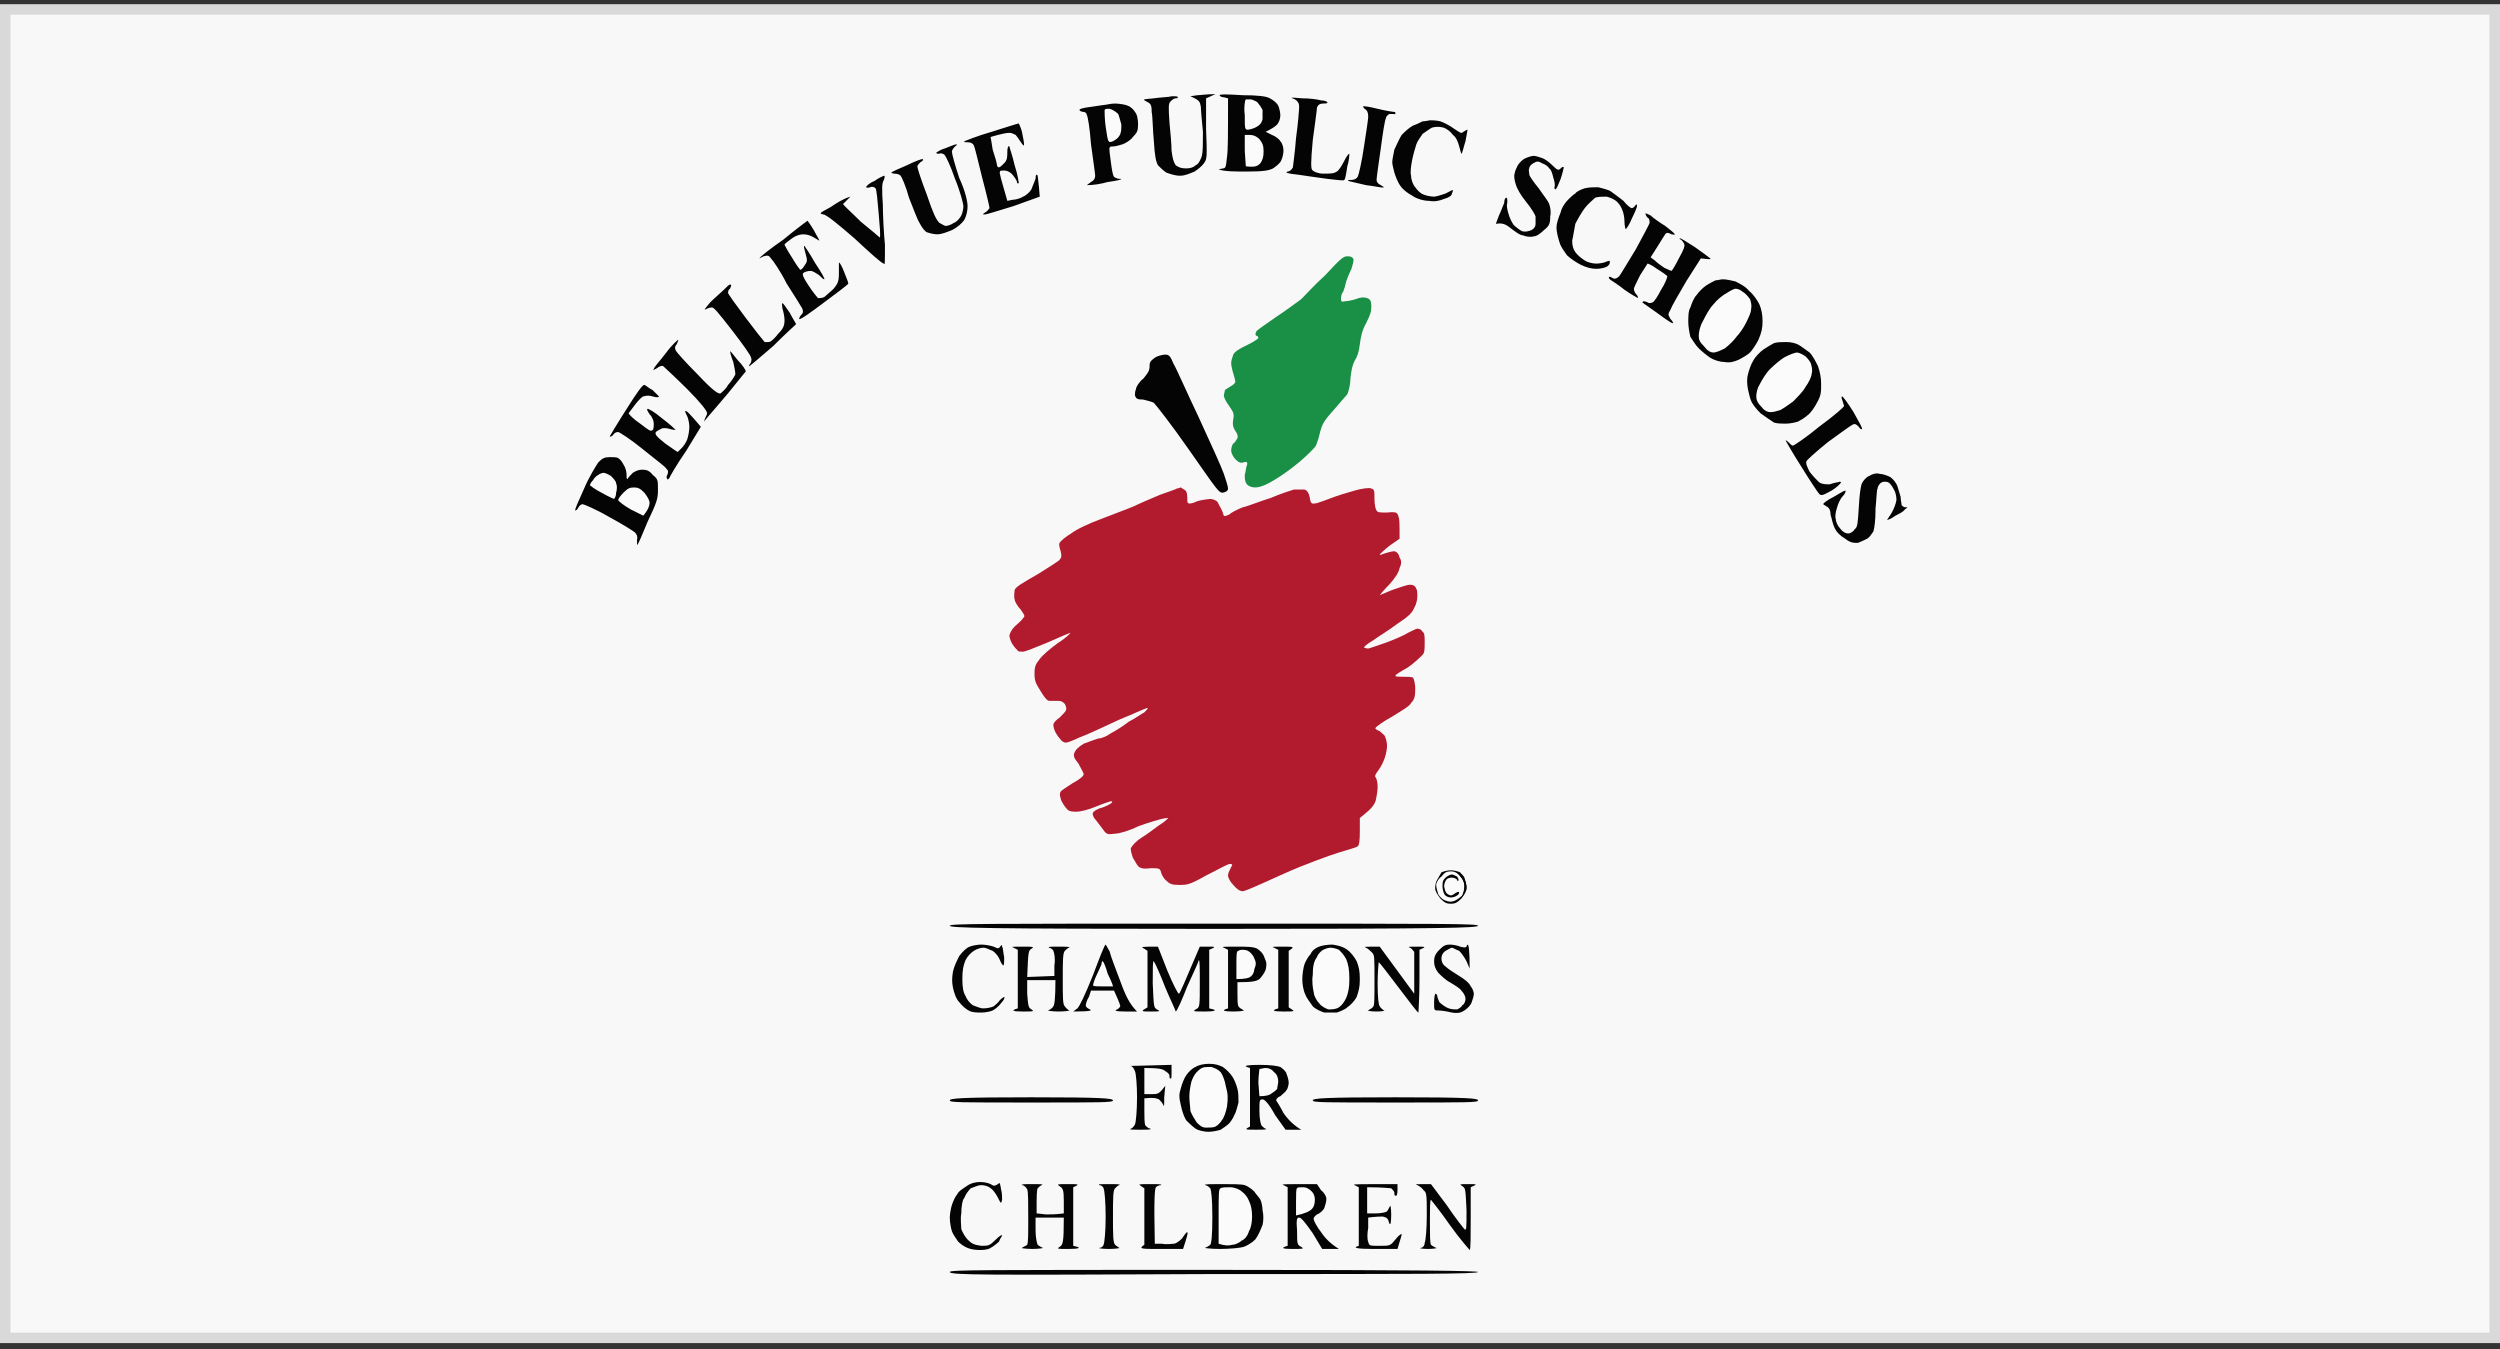
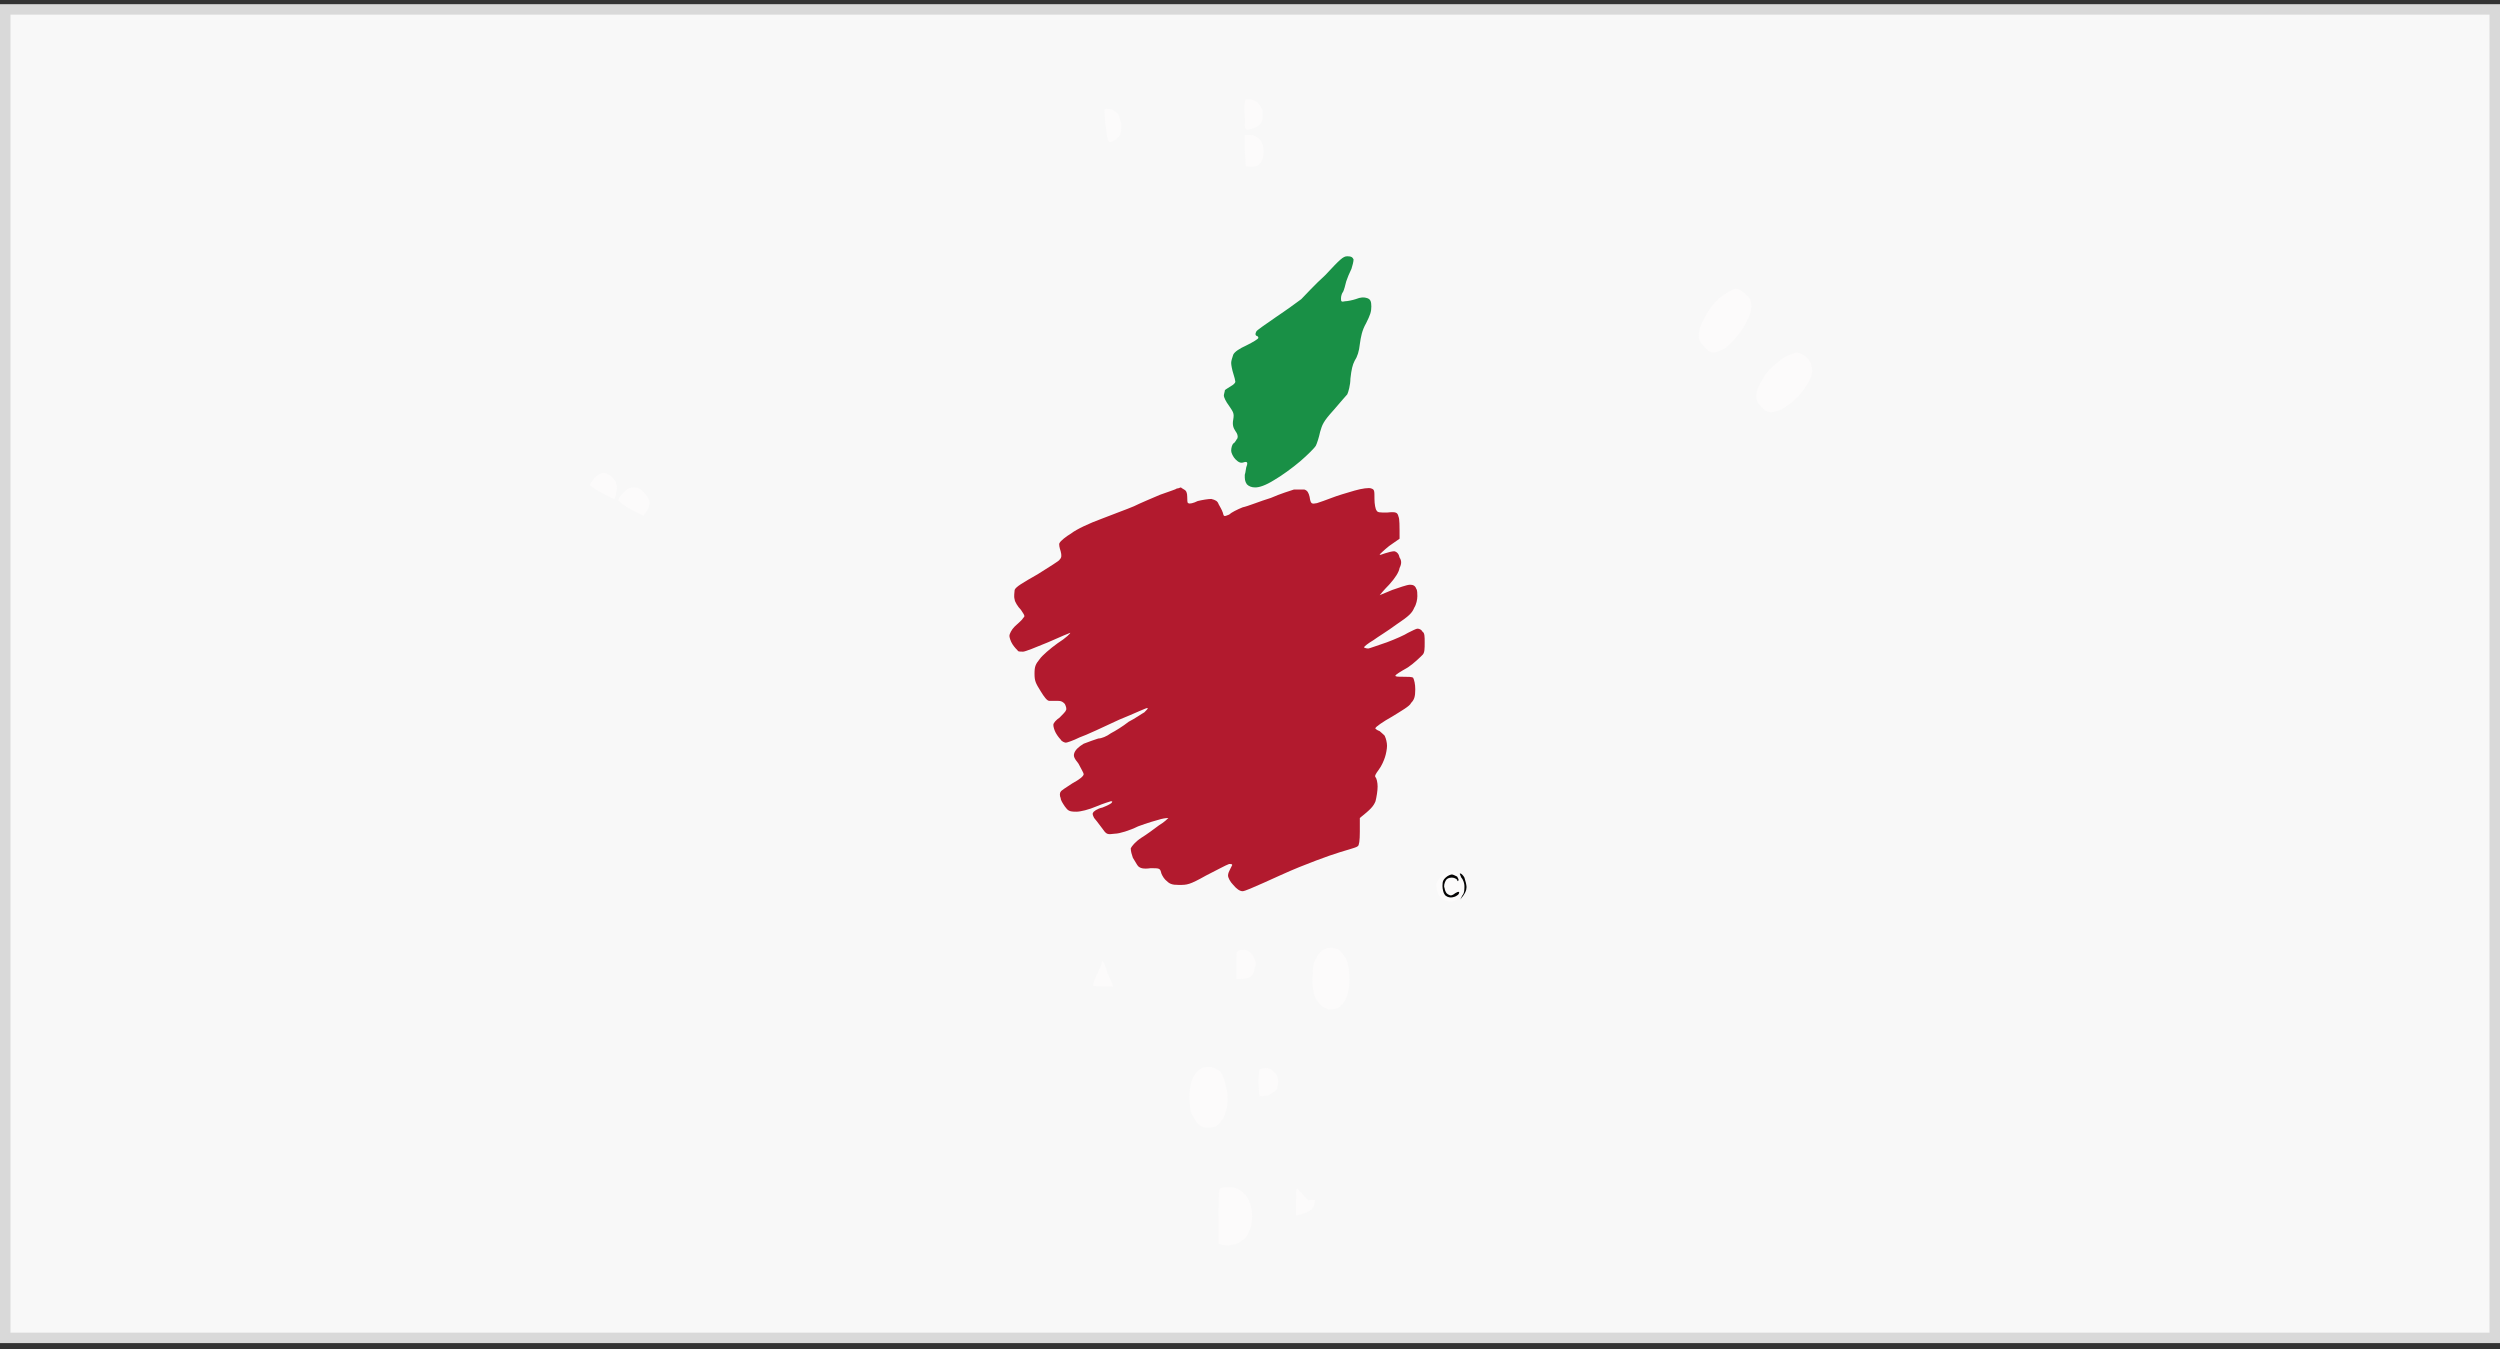
<svg xmlns="http://www.w3.org/2000/svg" viewBox="0 0 239 129" width="239" height="129">
  <rect x="0" y="0" width="239" height="129" fill="#333333" stroke="none" />
  <title>AVCS-svg</title>
  <style>		.s0 { fill: #f8f8f8;stroke: #d9d9d9 } 		.s1 { fill: #b21a2e } 		.s2 { fill: #040404 } 		.s3 { fill: #199046 } 		.s4 { fill: #fcfbfb } 	</style>
  <path id="Layer" class="s0" d="m0.5 0.9h238v127h-238z" />
  <g id="Folder 1">
    <path id="Path 1" class="s1" d="m112.5 46.7c-0.1 0.1-0.8 0.3-1.6 0.6-0.7 0.3-1.9 0.8-2.5 1.1-0.7 0.3-2.1 0.8-3.1 1.2-1.1 0.4-2.4 1-2.9 1.4-0.5 0.3-1 0.7-1.1 0.9-0.1 0.1 0 0.5 0.1 0.8 0.1 0.4 0.1 0.6-0.1 0.8 0 0.1-1 0.7-2.1 1.4-1.4 0.8-2.1 1.2-2.2 1.5 0 0.2-0.1 0.6 0 0.9 0 0.2 0.3 0.7 0.6 1 0.4 0.6 0.4 0.6 0.2 0.8-0.1 0.2-0.5 0.5-0.8 0.8-0.3 0.3-0.5 0.7-0.5 0.9 0 0.1 0.1 0.5 0.3 0.8 0.2 0.3 0.4 0.5 0.5 0.6 0 0.1 0.3 0.1 0.5 0.1 0.2 0 1.2-0.4 2.4-0.9 1.1-0.5 2.1-0.9 2.1-0.9 0.1 0-0.4 0.5-1.2 1-0.7 0.5-1.5 1.2-1.7 1.5-0.4 0.5-0.5 0.7-0.5 1.4 0 0.7 0.1 0.9 0.6 1.7 0.3 0.5 0.6 0.9 0.8 0.9 0.1 0 0.5 0 0.8 0 0.4 0 0.5 0.1 0.7 0.3 0.1 0.2 0.2 0.5 0.1 0.6 0 0.1-0.3 0.4-0.6 0.7-0.3 0.2-0.6 0.5-0.6 0.7 0 0.2 0.1 0.5 0.2 0.7 0.1 0.2 0.3 0.5 0.5 0.7 0.1 0.2 0.4 0.3 0.5 0.3 0.1 0 0.7-0.2 1.3-0.5 0.6-0.2 2.3-1 3.8-1.7 1.5-0.6 2.7-1.2 2.7-1.1 0.1 0-0.1 0.2-0.3 0.4-0.2 0.1-0.9 0.6-1.5 0.9-0.5 0.4-1.3 0.9-1.7 1.1-0.4 0.3-0.9 0.5-1.2 0.5-0.3 0.1-0.9 0.3-1.4 0.5-0.5 0.3-0.8 0.6-0.9 0.9-0.1 0.3 0 0.5 0.4 1 0.2 0.4 0.5 0.9 0.5 1q0 0.3-1.1 0.9c-0.6 0.4-1.1 0.7-1.1 0.8-0.1 0.1-0.1 0.4 0 0.6 0 0.2 0.2 0.5 0.4 0.8 0.3 0.4 0.4 0.5 1.1 0.5 0.4 0 1.2-0.2 1.9-0.5 0.7-0.3 1.4-0.5 1.4-0.5q0.2 0 0.1 0.1c0 0.1-0.4 0.3-0.9 0.5-0.5 0.1-0.9 0.4-0.9 0.5-0.1 0.1 0 0.3 0.1 0.5 0.1 0.1 0.4 0.5 0.7 0.9 0.5 0.7 0.5 0.7 1.3 0.6 0.4 0 1.4-0.3 2.2-0.7 0.8-0.3 1.8-0.6 2.2-0.7 0.4-0.1 0.7-0.1 0.7-0.1-0.1 0.1-0.4 0.4-0.9 0.7-0.4 0.3-1.2 0.9-1.7 1.2-0.6 0.4-0.9 0.8-1 1 0 0.3 0.1 0.6 0.2 0.9 0.2 0.3 0.4 0.7 0.5 0.8 0.2 0.2 0.5 0.3 1.2 0.2 0.8 0 0.9 0 1 0.4 0 0.1 0.2 0.5 0.4 0.7 0.4 0.4 0.6 0.5 1.3 0.5 0.8 0 1 0 2.6-0.9 1-0.5 1.9-1 2.2-1.1 0.2 0 0.3 0 0.3 0.1 0 0-0.1 0.2-0.2 0.4-0.1 0.2-0.2 0.4-0.2 0.6 0 0.2 0.2 0.6 0.5 0.9q0.5 0.6 0.9 0.6c0.2 0 1.1-0.4 2-0.8 0.9-0.4 2.4-1.1 3.4-1.5 1-0.4 2.3-0.9 2.9-1.1 0.6-0.2 1.5-0.5 1.9-0.6 0.3-0.1 0.7-0.2 0.8-0.3q0.2-0.1 0.2-1.4v-1.3c1-0.8 1.3-1.1 1.5-1.6 0.1-0.4 0.2-1 0.2-1.4 0-0.4-0.1-0.8-0.2-0.9-0.1-0.1 0-0.3 0.3-0.7 0.3-0.4 0.5-0.9 0.6-1.2 0.1-0.3 0.2-0.8 0.2-1.1 0-0.3-0.1-0.7-0.2-0.9 0-0.1-0.3-0.3-0.5-0.5-0.3-0.1-0.5-0.3-0.4-0.3 0-0.1 0.7-0.6 1.6-1.1 0.8-0.5 1.7-1 1.8-1.3 0.3-0.3 0.4-0.6 0.4-1.3 0-0.5-0.1-0.9-0.2-1.1-0.1-0.1-0.5-0.1-0.9-0.1-0.5 0-0.8 0-0.8-0.1 0-0.1 0.5-0.4 1.2-0.8 0.6-0.4 1.2-1 1.4-1.2 0.2-0.2 0.2-0.6 0.2-1.2 0-0.5 0-0.9-0.2-1-0.1-0.2-0.3-0.3-0.5-0.3-0.1 0-0.5 0.2-0.9 0.4-0.3 0.2-1.2 0.6-2 0.9-0.9 0.3-1.7 0.6-1.8 0.6-0.2 0-0.4-0.1-0.4-0.1 0-0.1 0.4-0.4 0.9-0.7 0.4-0.3 1.4-0.9 2.2-1.5 1.2-0.8 1.5-1.1 1.7-1.6 0.2-0.3 0.3-0.8 0.3-1.1 0-0.2 0-0.6-0.1-0.7-0.1-0.3-0.3-0.4-0.6-0.4-0.3 0-1.1 0.3-1.7 0.5-0.7 0.3-1.2 0.5-1.2 0.5 0 0 0.4-0.5 0.9-1q0.9-1 1-1.6c0.2-0.4 0.2-0.7 0-1q-0.1-0.5-0.5-0.6c-0.2 0-0.6 0.1-0.9 0.2-0.3 0.1-0.5 0.2-0.5 0.1 0 0 0.4-0.4 0.9-0.8l1-0.7c0-1.3 0-1.9-0.1-2.1-0.1-0.4-0.2-0.5-1.1-0.4-0.7 0-0.9 0-1-0.2-0.1-0.1-0.2-0.6-0.2-1.1 0-0.8 0-0.9-0.3-1-0.2-0.1-0.9 0-1.6 0.2-0.7 0.2-1.7 0.5-2.2 0.7-0.5 0.2-1.1 0.4-1.4 0.5-0.5 0.1-0.6 0.1-0.7-0.6-0.1-0.4-0.2-0.6-0.5-0.7-0.2 0-0.7 0-1 0-0.3 0.1-1.3 0.4-2.2 0.8-1 0.3-2.2 0.8-2.7 0.9-0.5 0.2-1.1 0.5-1.3 0.7-0.5 0.2-0.5 0.2-0.6-0.2-0.1-0.3-0.3-0.6-0.4-0.8-0.1-0.3-0.3-0.4-0.7-0.5-0.3 0-0.9 0.1-1.3 0.2-0.4 0.2-0.8 0.3-0.9 0.2-0.1 0-0.1-0.3-0.1-0.6 0-0.4-0.1-0.6-0.3-0.7-0.2-0.1-0.3-0.2-0.3-0.2-0.1 0-0.2 0.1-0.4 0.1z" />
-     <path id="Path 2" class="s2" d="m114.5 9.1l-0.7 0.1c0.9 0.4 0.9 0.5 1 1 0 0.3 0.1 1.4 0.2 2.4 0 1.1 0 1.9-0.1 2.3-0.1 0.3-0.3 0.8-0.6 0.9q-0.3 0.3-0.9 0.3c-0.5 0-0.7-0.1-1-0.3-0.2-0.3-0.3-0.6-0.4-1.4 0-0.5-0.1-1.8-0.2-2.7-0.1-1.5-0.1-1.8 0.1-2 0.1-0.1 0.3-0.3 0.5-0.3 0.1 0 0.2 0 0.2-0.1 0-0.1-0.2-0.1-0.6-0.1-0.3 0.1-1.1 0.1-1.7 0.2-1.1 0.1-1.1 0.1-0.7 0.3 0.4 0.2 0.5 0.3 0.5 1 0.1 0.5 0.1 1.7 0.2 2.7 0.1 1.6 0.2 2 0.4 2.4 0.2 0.2 0.5 0.5 0.8 0.7 0.3 0.1 0.8 0.3 1.3 0.3 0.5 0 0.9-0.2 1.4-0.4 0.3-0.2 0.7-0.5 0.9-0.8 0.3-0.4 0.3-0.6 0.2-3.3v-2.9l0.9-0.4c-0.9 0-1.4 0.1-1.7 0.1zm2.1 0c0 0.1 0.2 0.2 0.4 0.2l0.4 0.1c0 3.5 0 5-0.1 5.6-0.1 0.9-0.1 1.1-0.4 1.1l-0.4 0.1c0.6 0.2 1.6 0.2 2.7 0.2 1.6 0 2.1-0.1 2.5-0.3 0.3-0.2 0.7-0.5 0.8-0.8 0.1-0.2 0.2-0.6 0.2-0.9 0-0.3-0.1-0.7-0.3-0.9-0.1-0.2-0.5-0.5-0.8-0.6l-0.6-0.3c0.6-0.3 0.9-0.5 1.1-0.7q0.3-0.4 0.3-0.9c0-0.2-0.1-0.7-0.2-0.9-0.1-0.2-0.4-0.5-0.8-0.7-0.3-0.2-1.2-0.3-2.6-0.3-1.6-0.1-2.2-0.1-2.2 0zm7.2 0.4c0.3 0.2 0.4 0.4 0.4 0.7 0 0.2-0.1 1.6-0.3 3-0.1 1.4-0.3 2.7-0.3 2.8-0.1 0.2-0.3 0.4-0.5 0.4-0.3 0.1 0 0.2 1 0.3 0.7 0.1 2 0.3 2.8 0.4 0.9 0.1 1.6 0.2 1.6 0.1 0.1 0 0.2-0.6 0.3-1.3 0.2-0.6 0.2-1.2 0.2-1.2-0.1 0-0.3 0.3-0.5 0.7-0.2 0.4-0.5 0.9-0.7 1-0.3 0.2-0.6 0.2-1.3 0.2-0.5 0-0.9-0.2-1-0.3-0.2-0.1-0.2-0.7 0-2.9 0.2-1.5 0.4-2.9 0.4-3.1 0.1-0.3 0.3-0.4 0.6-0.4 0.2 0 0.4 0 0.4-0.1 0-0.1-0.3-0.2-0.6-0.2-0.3-0.1-1.1-0.2-1.8-0.2-1.2-0.1-1.2-0.1-0.7 0.1zm-18 0.5c-0.1 0-0.7 0.1-1.4 0.2-0.8 0.1-1.2 0.2-1.2 0.3 0 0.1 0.2 0.2 0.4 0.2 0.1 0 0.3 0.1 0.3 0.3 0.1 0.1 0.3 1.4 0.4 2.8 0.2 1.5 0.4 2.8 0.4 3q0 0.4-0.4 0.6l-0.4 0.3c0.6 0 1.3-0.1 2-0.3 0.7-0.1 1.3-0.2 1.3-0.3 0.1 0 0 0-0.2 0-0.1 0-0.4-0.1-0.5-0.2-0.1-0.1-0.2-0.6-0.3-1.4-0.1-0.7-0.2-1.4-0.1-1.4 0-0.1 0.2-0.1 0.3-0.1 0.2 0 0.6-0.1 0.9-0.2 0.3-0.1 0.8-0.4 1-0.7 0.4-0.4 0.5-0.6 0.5-1.2 0-0.5-0.1-1-0.3-1.2-0.1-0.2-0.4-0.5-0.7-0.6-0.2-0.1-0.8-0.2-1.2-0.2-0.4 0-0.8 0.1-0.8 0.1zm24.5 0.2c0 0 0.1 0.2 0.3 0.3 0.2 0.2 0.2 0.5 0.2 0.7 0 0.2-0.2 1.5-0.4 2.8-0.2 1.4-0.5 2.7-0.6 2.9q-0.2 0.3-0.6 0.3c-0.2 0-0.4 0-0.3 0.1 0 0 0.8 0.2 1.7 0.4 0.9 0.1 1.6 0.3 1.7 0.2 0 0-0.1-0.1-0.3-0.2q-0.4-0.2-0.4-0.5c0-0.2 0.2-1.6 0.4-3 0.2-1.5 0.4-2.8 0.5-2.9 0-0.2 0.2-0.3 0.3-0.4 0.2 0 0.4 0 0.5 0q0.1 0.1 0.1-0.1c0 0 0-0.1-0.1-0.1-0.1 0-0.8-0.1-1.6-0.3-0.8-0.2-1.4-0.3-1.4-0.2zm5.7 1.4c-0.2 0.1-0.6 0.3-0.9 0.4-0.4 0.2-0.8 0.6-1.1 0.9-0.2 0.3-0.5 1-0.7 1.4-0.1 0.5-0.2 1-0.2 1.2 0 0.2 0.1 0.6 0.2 1 0.1 0.3 0.3 0.9 0.6 1.3 0.2 0.3 0.7 0.7 1.1 0.9 0.4 0.3 1.1 0.5 1.6 0.5 0.6 0.1 1 0 1.5-0.2 0.4-0.1 0.7-0.3 0.7-0.5 0.1-0.2 0.1-0.3 0.1-0.3 0-0.1-0.3 0.1-0.7 0.3-0.3 0.1-0.9 0.3-1.1 0.3-0.3 0-0.8-0.1-1-0.2-0.3-0.1-0.6-0.4-0.8-0.7-0.2-0.2-0.4-0.7-0.4-1.1-0.1-0.3 0-1 0.1-1.5 0.1-0.5 0.3-1.2 0.4-1.5 0.1-0.3 0.4-0.7 0.6-1 0.3-0.2 0.7-0.5 0.9-0.6 0.4-0.1 0.7-0.1 1.1 0 0.3 0.1 0.7 0.4 0.9 0.7 0.3 0.2 0.5 0.7 0.6 1.1 0.1 0.4 0.2 0.7 0.2 0.7 0.1 0 0.2-0.6 0.4-1.2 0.1-0.6 0.2-1.1 0.2-1.1-0.1 0-0.2 0.1-0.4 0.2-0.2 0.2-0.3 0.1-0.9-0.3-0.4-0.3-1-0.6-1.3-0.7-0.4-0.1-0.8-0.1-1-0.1-0.1 0-0.4 0.1-0.7 0.1zm-41.2 1c-1.4 0.4-2.6 0.9-2.6 0.9-0.1 0.1 0.1 0.1 0.3 0.1 0.3 0 0.5 0.1 0.6 0.3 0.1 0.2 0.4 1.5 0.8 3.1 0.4 1.5 0.7 2.8 0.7 2.9-0.1 0.1-0.2 0.3-0.4 0.4-0.3 0.2-0.3 0.2 0 0.2 0.1 0 1.4-0.4 2.7-0.8l2.5-0.9c-0.1-1.4-0.2-1.9-0.2-2-0.1-0.2-0.2-0.1-0.2 0.3-0.1 0.3-0.3 0.7-0.4 1-0.1 0.2-0.5 0.6-0.8 0.7-0.3 0.2-0.8 0.3-1 0.3l-0.5 0.1c-0.6-2.1-0.8-2.7-0.7-2.8 0-0.1 0.2-0.1 0.4-0.1 0.2 0 0.5 0.1 0.7 0.3 0.2 0.2 0.4 0.5 0.5 0.7 0 0.2 0.1 0.3 0.2 0.2 0 0-0.1-0.8-0.4-1.7-0.2-0.9-0.5-1.7-0.5-1.8-0.1-0.1-0.2 0.1-0.2 0.5 0 0.5 0 0.8-0.3 1.1-0.2 0.2-0.4 0.4-0.5 0.4-0.1 0-0.2-0.1-0.2-0.3 0-0.1-0.2-0.8-0.4-1.4-0.1-0.7-0.2-1.2-0.2-1.2 0 0 0.3-0.1 0.7-0.2 0.4-0.1 0.8-0.2 1.1-0.2 0.2 0 0.4 0.1 0.6 0.2 0.1 0.1 0.3 0.4 0.5 0.7 0.2 0.3 0.3 0.4 0.3 0.2 0-0.2-0.1-0.7-0.2-1.2-0.1-0.4-0.3-0.8-0.3-0.8-0.1 0-1.3 0.4-2.6 0.8zm-4.5 1.6c-0.4 0.1-0.8 0.4-0.8 0.4 0 0.1 0.2 0.1 0.3 0.1 0.1-0.1 0.4 0 0.5 0.1 0.1 0.1 0.6 1.1 1 2.3 0.5 1.2 0.8 2.4 0.8 2.6 0 0.3-0.1 0.7-0.2 0.9-0.1 0.2-0.4 0.6-0.7 0.7-0.3 0.2-0.6 0.3-0.8 0.3-0.1 0-0.4-0.2-0.6-0.3-0.3-0.3-0.6-0.9-1.2-2.7-0.5-1.3-0.9-2.5-0.9-2.7 0-0.1 0.2-0.3 0.3-0.4 0.2-0.1 0.3-0.2 0.2-0.3-0.1 0-0.7 0.2-1.5 0.6-0.7 0.3-1.4 0.6-1.5 0.7 0 0 0.1 0.1 0.3 0.1 0.3 0 0.5 0.1 0.6 0.2 0.1 0.1 0.5 1 0.8 2.1 0.4 1 0.8 2.1 1 2.4 0.2 0.4 0.5 0.8 0.7 0.9 0.3 0.1 0.7 0.2 1 0.2 0.4 0 0.9-0.2 1.4-0.4 0.6-0.3 1-0.7 1.2-1q0.3-0.6 0.3-1.3c0-0.4-0.2-1.4-0.8-2.7-0.4-1.2-0.7-2.3-0.7-2.5 0-0.1 0.1-0.3 0.3-0.5q0.3-0.2 0.1-0.2c-0.1 0-0.6 0.2-1.1 0.4zm55.6 0.9c-0.3 0.1-0.6 0.4-0.8 0.7-0.1 0.2-0.3 0.6-0.3 0.8-0.1 0.2 0 0.7 0.1 1 0.1 0.4 0.5 1.1 1 1.7 0.5 0.6 0.9 1.3 0.9 1.4 0 0.2 0 0.5 0 0.7 0 0.3-0.2 0.5-0.4 0.6-0.3 0.1-0.5 0.2-0.9 0.1-0.2-0.1-0.6-0.4-0.8-0.6-0.2-0.3-0.4-0.7-0.5-1.1-0.1-0.3-0.2-0.8-0.1-1 0-0.3 0-0.5-0.1-0.5-0.1 0-0.2 0.2-0.2 0.5-0.1 0.2-0.3 0.8-0.5 1.2l-0.3 0.8c0.6-0.1 0.9 0 1.4 0.4 0.4 0.3 0.9 0.7 1.2 0.7 0.2 0.1 0.7 0.2 1 0.1 0.3 0 0.7-0.3 1-0.6 0.5-0.4 0.6-0.6 0.6-1.3 0.1-0.5 0-0.9-0.1-1.2-0.1-0.3-0.6-0.9-1-1.5-0.5-0.6-0.9-1.2-0.9-1.3 0-0.2-0.1-0.5 0-0.6 0-0.2 0.2-0.4 0.4-0.5 0.3-0.2 0.5-0.2 0.8 0 0.3 0.1 0.6 0.3 0.7 0.5 0.2 0.1 0.3 0.5 0.4 0.9 0.1 0.3 0.2 0.7 0.1 0.9q0 0.2 0.1 0.2c0.1 0 0.3-0.5 0.5-1 0.2-0.6 0.3-1.1 0.3-1.1-0.1-0.1-0.2 0-0.3 0.1-0.2 0.2-0.3 0.2-0.8-0.3-0.3-0.3-0.7-0.6-1-0.7-0.3-0.1-0.6-0.2-0.8-0.2-0.1 0-0.5 0.1-0.7 0.2zm-62.3 2.2c-0.5 0.2-0.8 0.5-0.8 0.6 0 0 0.1 0.1 0.4 0 0.2-0.1 0.4 0 0.5 0.1 0.1 0.1 0.2 1.2 0.3 2.4 0.1 1.2 0.2 2.2 0.1 2.3 0 0-0.8-0.7-1.8-1.5-0.9-0.9-1.7-1.6-1.7-1.7 0 0 0.2-0.2 0.4-0.4l0.3-0.3c-0.7 0.2-1.3 0.6-1.9 1-1.1 0.6-1.1 0.6-0.7 0.7 0.3 0 1.5 1 3 2.3 1.4 1.3 2.6 2.4 2.8 2.4 0.1 0.2 0.1-0.1 0.1-1.8-0.1-1-0.2-2.8-0.2-3.8-0.1-1.6-0.1-2.1 0.1-2.4 0.1-0.3 0.1-0.4 0-0.4 0 0-0.5 0.2-0.9 0.5zm67.9 0.7c-0.3 0.1-0.8 0.3-0.9 0.5-0.2 0.1-0.5 0.4-0.7 0.6-0.2 0.2-0.6 0.7-0.7 1.2-0.2 0.5-0.4 1-0.4 1.5 0 0.4 0.2 1.1 0.3 1.4 0.1 0.4 0.5 0.9 0.7 1.2 0.3 0.3 0.9 0.7 1.3 0.9q0.8 0.4 1.5 0.4c0.4 0 0.8-0.1 1-0.2 0.2-0.1 0.3-0.3 0.3-0.4 0-0.2 0-0.2-0.3-0.1-0.2 0.1-0.6 0.2-1 0.2-0.3 0-0.8-0.1-1.1-0.3-0.3-0.2-0.7-0.5-0.9-0.8q-0.3-0.4-0.3-1.1c0.1-0.4 0.2-1.1 0.3-1.6 0.2-0.4 0.6-1.1 0.9-1.5 0.3-0.4 0.8-0.8 1-1 0.3-0.1 0.7-0.1 1.1-0.1 0.4 0.1 0.8 0.3 1 0.5 0.2 0.2 0.4 0.5 0.5 0.8 0.1 0.2 0.2 0.7 0.2 1.1 0 0.4 0.1 0.7 0.1 0.7 0.1 0 0.4-0.5 0.6-1 0.3-0.6 0.5-1.1 0.5-1.2 0-0.2-0.1-0.2-0.2 0-0.1 0.1-0.2 0.2-0.3 0.2-0.1 0-0.5-0.3-0.8-0.7-0.4-0.3-0.9-0.7-1.2-0.9-0.3-0.2-0.9-0.3-1.2-0.4-0.4 0-0.9 0-1.3 0.1zm5.8 2.4c0 0.1 0.1 0.3 0.2 0.4 0.2 0.1 0.2 0.3 0.2 0.5 0 0.1-0.6 1.2-1.3 2.5-0.8 1.3-1.5 2.5-1.6 2.6-0.2 0.2-0.4 0.3-0.6 0.2-0.2-0.1-0.3-0.2-0.4-0.1 0 0 0 0.1 0.1 0.2 0.1 0.1 0.8 0.5 1.4 1 0.7 0.5 1.3 0.8 1.3 0.8 0 0 0-0.2-0.2-0.4-0.1-0.1-0.2-0.3-0.2-0.5 0-0.1 0.3-0.7 0.6-1.3 0.4-0.6 0.7-1.1 0.7-1.1 0.1 0 0.5 0.2 0.9 0.5 0.5 0.3 0.9 0.6 1 0.7 0 0.1-0.2 0.7-0.6 1.3-0.3 0.6-0.7 1.2-0.8 1.2-0.2 0.1-0.4 0.1-0.5 0-0.2-0.1-0.4-0.1-0.4-0.1q-0.1 0.1-0.1 0.1c0.1 0.1 0.7 0.5 1.4 1 0.8 0.6 1.4 1 1.5 1 0.1 0 0-0.2-0.2-0.4-0.2-0.4-0.3-0.4 0-0.9 0.1-0.3 0.8-1.5 1.5-2.7l1.4-2.2c0.8 0.1 1 0.1 0.9 0-0.1-0.1-0.8-0.6-1.5-1.1-0.8-0.5-1.4-0.9-1.4-0.8-0.1 0 0 0.1 0.1 0.1 0.1 0.1 0.2 0.2 0.3 0.4 0.1 0.2 0 0.5-0.5 1.4-0.3 0.6-0.6 1.1-0.7 1.2 0 0-0.3-0.1-0.7-0.3-0.3-0.2-0.7-0.5-0.9-0.7l-0.4-0.3c1.1-1.7 1.4-2.3 1.5-2.3 0.1-0.1 0.3 0 0.5 0.1 0.2 0 0.3 0.1 0.3 0 0-0.1-0.4-0.4-0.9-0.8-0.5-0.3-1.2-0.8-1.4-1-0.2-0.1-0.4-0.2-0.5-0.2zm-82.4 2.5c-1.3 0.9-2.3 1.7-2.3 1.8 0 0 0.2-0.1 0.4-0.2 0.4-0.1 0.5-0.1 0.7 0.2 0.2 0.2 0.9 1.2 1.5 2.4 0.7 1.1 1.4 2.2 1.5 2.4 0.1 0.3 0.1 0.4-0.1 0.6-0.2 0.2-0.2 0.4-0.2 0.4 0.1 0.1 1.2-0.7 2.4-1.6 1.2-0.9 2.3-1.7 2.3-1.8 0-0.1-0.2-0.6-0.4-1.1-0.2-0.5-0.4-0.9-0.5-0.9 0 0.1 0 0.5 0 1 0 0.8-0.1 1-0.5 1.5-0.3 0.3-0.7 0.6-0.9 0.8-0.2 0.1-0.5 0.1-0.6 0.1-0.1-0.1-0.5-0.6-0.9-1.2-0.6-0.9-0.6-1.1-0.5-1.2 0.1-0.1 0.4-0.2 0.7-0.2 0.2 0 0.5 0.2 0.8 0.4 0.2 0.2 0.4 0.4 0.5 0.4 0.1 0-0.3-0.7-0.9-1.6-0.5-0.9-1-1.6-1-1.6-0.1 0 0 0.3 0.1 0.7 0.2 0.7 0.2 0.8-0.1 1.2-0.1 0.2-0.3 0.4-0.4 0.4 0 0-0.4-0.5-0.8-1.2-0.4-0.6-0.7-1.2-0.7-1.2 0-0.1 0.3-0.3 0.7-0.6 0.4-0.3 0.8-0.4 1.1-0.4 0.3 0 0.7 0.1 1 0.3 0.2 0.1 0.5 0.3 0.5 0.3 0.1 0-0.2-0.4-0.5-1-0.3-0.5-0.6-0.9-0.6-0.9 0 0-1.1 0.8-2.3 1.8zm89.1 3.9c-0.2 0.1-0.6 0.3-0.9 0.5-0.3 0.2-0.7 0.6-0.9 0.9-0.3 0.3-0.5 0.9-0.6 1.2-0.2 0.3-0.2 0.9-0.2 1.4 0 0.4 0.1 1 0.2 1.4 0.2 0.3 0.5 0.8 0.8 1.1 0.3 0.3 0.8 0.7 1.1 0.9 0.3 0.2 0.9 0.4 1.3 0.4 0.6 0.1 0.9 0 1.4-0.2 0.4-0.2 0.9-0.5 1.1-0.7 0.2-0.2 0.6-0.8 0.8-1.2 0.3-0.7 0.4-1.1 0.4-1.8q0-0.9-0.3-1.6c-0.2-0.4-0.6-1-1-1.3-0.3-0.4-0.9-0.7-1.3-0.9-0.4-0.1-0.9-0.2-1.2-0.2-0.2 0-0.5 0.1-0.7 0.1zm-94.8 0.9c-0.3 0.3-0.9 0.8-1.3 1.2-0.4 0.5-0.6 0.7-0.5 0.7 0.2-0.1 0.4-0.2 0.6-0.2 0.2-0.1 0.6 0.4 2 2.2 1 1.3 1.8 2.4 1.8 2.6 0.1 0.2 0 0.5-0.1 0.6-0.1 0.1-0.1 0.2-0.1 0.2 0 0.1 1-0.8 2.3-1.9 1.2-1.2 2.2-2.1 2.2-2.1 0-0.1-0.3-0.5-0.6-1.1-0.4-0.6-0.7-1-0.7-0.9-0.1 0 0 0.3 0 0.5 0.1 0.3 0.2 0.8 0.2 1.1 0 0.5-0.1 0.8-0.6 1.3-0.3 0.4-0.7 0.8-0.9 0.8-0.1 0-0.3 0-0.4 0-0.1-0.1-0.9-1.1-1.8-2.3-0.9-1.2-1.7-2.3-1.7-2.4 0-0.2 0.1-0.4 0.2-0.4 0-0.1 0.1-0.2 0.1-0.3 0-0.1-0.1-0.1-0.1-0.1-0.1 0-0.3 0.2-0.6 0.5zm-5.5 6c-0.6 0.8-1.2 1.4-1.2 1.6q-0.2 0.2 0.3-0.1 0.4-0.3 0.6-0.2c0.1 0.1 1.2 1.1 2.3 2.2 1.3 1.3 1.9 2.1 1.9 2.3 0 0.1-0.1 0.3-0.2 0.5l-0.1 0.3c0.4-0.5 1.3-1.5 2.3-2.7 0.9-1.1 1.7-2.1 1.7-2.1 0-0.1-0.3-0.6-0.8-1.1-0.4-0.5-0.7-0.9-0.7-0.8 0 0.1 0.1 0.5 0.3 1 0.1 0.5 0.2 0.9 0.2 1.2-0.1 0.2-0.4 0.7-0.7 1-0.2 0.4-0.6 0.7-0.7 0.8-0.2 0.1-0.7-0.2-2.2-1.8-1.1-1.1-2-2.1-2.1-2.3-0.1-0.2-0.1-0.4 0.1-0.6 0.1-0.3 0.2-0.4 0.1-0.4 0 0-0.6 0.5-1.1 1.2zm105.9-0.9c-0.2 0.1-0.7 0.4-1 0.6-0.3 0.2-0.8 0.7-1 1.1-0.2 0.3-0.4 0.9-0.5 1.3-0.1 0.3-0.1 0.9 0 1.4 0.1 0.4 0.2 0.9 0.3 1.1 0.1 0.3 0.5 0.8 0.9 1.2 0.4 0.3 1 0.7 1.3 0.9 0.3 0.1 0.8 0.1 1.1 0.1 0.4 0 0.9-0.1 1.2-0.2 0.2-0.1 0.7-0.4 0.9-0.6 0.3-0.2 0.7-0.8 0.9-1.2 0.4-0.7 0.4-1 0.4-1.8 0-0.6-0.1-1.1-0.3-1.7-0.2-0.4-0.5-1-0.8-1.3-0.3-0.2-0.8-0.6-1-0.7-0.3-0.2-0.8-0.3-1.2-0.3-0.4 0-0.9 0-1.2 0.1zm-59.2 1.4c-0.4 0.3-0.5 0.4-0.5 0.8 0 0.4-0.1 0.6-0.6 1.2-0.4 0.3-0.7 0.8-0.7 1-0.1 0.2-0.1 0.5-0.1 0.6 0.1 0.3 0.2 0.4 0.8 0.4 0.4 0.1 0.8 0.2 1 0.3 0.2 0.2 1.7 2.1 3.3 4.4 2.8 4 2.9 4.2 3.3 4.2q0.5-0.1 0.5-0.4c0-0.2-0.2-0.8-0.4-1.4-0.2-0.6-1.3-3-2.4-5.4-1.1-2.3-2.1-4.6-2.4-5.1-0.3-0.7-0.4-0.9-0.8-0.9-0.2 0-0.7 0.1-1 0.3zm-50.5 4.9c-0.9 1.4-1.6 2.6-1.6 2.6 0 0.1 0.2 0 0.3-0.1 0.1-0.2 0.3-0.3 0.5-0.3 0.1 0 1.2 0.7 2.3 1.6 1.1 0.9 2.2 1.7 2.3 1.9 0.2 0.2 0.2 0.3 0.1 0.6-0.1 0.1-0.1 0.3 0 0.4 0 0.1 0.1 0 0.2-0.1 0-0.1 0.7-1.3 1.6-2.6l1.4-2.3c-1.1-1.3-1.4-1.6-1.5-1.5 0 0.1 0.1 0.3 0.2 0.5 0.1 0.2 0.2 0.7 0.2 1 0 0.4-0.1 0.9-0.2 1.2-0.1 0.3-0.4 0.7-0.5 0.8-0.2 0.2-0.4 0.4-0.4 0.4-0.1 0-0.6-0.4-1.2-0.8-0.9-0.7-1-0.9-0.9-1.1 0.1-0.1 0.3-0.2 0.5-0.3 0.1-0.1 0.5-0.1 0.8 0 0.3 0.1 0.6 0.1 0.6 0.1 0 0-0.5-0.5-1.3-1.1-0.7-0.6-1.4-1-1.4-0.9-0.1 0 0 0.2 0.2 0.5 0.3 0.3 0.4 0.7 0.4 0.9 0 0.2 0 0.5-0.1 0.6-0.2 0.2-0.4 0-1.2-0.6-0.6-0.4-1.1-0.9-1.1-1 0 0 0.3-0.4 0.6-0.8 0.3-0.4 0.7-0.8 0.8-0.8 0.3-0.1 0.6-0.1 0.9 0 0.3 0.1 0.6 0.1 0.6 0 0 0-0.3-0.3-0.6-0.6-0.4-0.2-0.7-0.5-0.8-0.5q-0.2-0.1-1.7 2.3zm116.2-0.9c0.1 0.2 0.1 0.4 0.2 0.6 0 0.1-0.9 0.9-2.4 2-1.2 1-2.4 1.8-2.5 1.8-0.1 0-0.2-0.1-0.4-0.3-0.1-0.1-0.2-0.2-0.3-0.2 0 0 0.6 1.1 1.5 2.5 0.8 1.3 1.6 2.5 1.7 2.6 0.2 0.2 0.3 0.2 1.2-0.3 0.5-0.3 0.9-0.7 0.9-0.8 0 0-0.1-0.1-0.3 0-0.1 0-0.5 0.1-0.8 0.2-0.4 0-0.7 0-1-0.2-0.2-0.2-0.6-0.6-0.9-1-0.2-0.4-0.4-0.8-0.3-1 0-0.1 0.9-0.9 2-1.8 1.1-0.8 2.2-1.6 2.4-1.7 0.2-0.1 0.3-0.1 0.6 0.2 0.1 0.2 0.3 0.3 0.3 0.2 0.1 0-0.3-0.7-0.8-1.6-0.5-0.8-1-1.5-1.1-1.5q-0.1 0 0 0.3zm-118.9 6c-0.2 0.3-0.9 1.4-1.4 2.6-0.5 1.1-0.9 2-0.8 2 0.1 0 0.2-0.1 0.3-0.3 0.1-0.2 0.3-0.3 0.4-0.3 0.1 0 1.3 0.5 2.5 1.2 1.3 0.7 2.4 1.4 2.5 1.5q0.3 0.3 0.2 0.7c0 0.3 0 0.5 0 0.5 0.1 0 0.5-1 1-2.2 0.9-1.9 1-2.2 1-3.1 0-0.9 0-1-0.5-1.4-0.3-0.4-0.6-0.5-1-0.5-0.3 0-0.6 0.1-0.9 0.3-0.2 0.2-0.5 0.5-0.5 0.6-0.1 0-0.1-0.1-0.1-0.4 0-0.3-0.1-0.7-0.3-1-0.1-0.2-0.3-0.5-0.5-0.6-0.1-0.1-0.5-0.1-0.8-0.1-0.5 0-0.7 0.1-1.1 0.5zm121.5 1.3c-0.3 0.1-0.6 0.5-0.7 0.7q-0.2 0.5-0.3 2.3c-0.1 1.5-0.1 1.9-0.4 2.1-0.1 0.2-0.4 0.4-0.6 0.4-0.3 0-0.6-0.2-0.8-0.5-0.2-0.2-0.4-0.6-0.4-0.9-0.1-0.2 0-0.7 0.1-1 0.1-0.4 0.3-0.9 0.6-1.2 0.2-0.2 0.3-0.5 0.2-0.5-0.1 0-0.6 0.3-1.1 0.6-0.6 0.3-1 0.6-1 0.7 0 0 0.1 0.1 0.3 0.2 0.2 0.1 0.4 0.3 0.4 0.8 0.1 0.3 0.2 0.9 0.4 1.3 0.2 0.4 0.5 0.7 1 1 0.5 0.4 0.8 0.4 1.2 0.4 0.3-0.1 0.7-0.3 0.9-0.4 0.2-0.1 0.4-0.4 0.6-0.7 0.1-0.4 0.2-1 0.2-2.2 0.1-0.9 0.1-1.8 0.2-1.9 0-0.2 0.2-0.5 0.4-0.6q0.3-0.1 0.6 0c0.2 0.1 0.4 0.4 0.5 0.6 0.2 0.3 0.3 0.7 0.3 1.1q-0.1 0.6-0.5 1.3c-0.2 0.3-0.4 0.6-0.4 0.6 0.1 0 0.4-0.1 0.8-0.4 0.4-0.2 0.8-0.4 0.9-0.6 0.3-0.2 0.3-0.2 0.1-0.2-0.2 0-0.3-0.1-0.4-0.2 0-0.1-0.1-0.5-0.1-0.8-0.1-0.3-0.2-0.7-0.3-1-0.1-0.3-0.4-0.7-0.7-0.9-0.2-0.1-0.7-0.3-1-0.3-0.3-0.1-0.7 0-1 0.2zm-40.9 37.9c-0.1 0.2-0.3 0.5-0.4 0.7-0.1 0.1-0.2 0.5-0.2 0.8 0 0.3 0.2 0.6 0.5 1 0.4 0.4 0.6 0.5 1 0.5 0.4 0 0.6-0.1 1-0.5 0.3-0.4 0.5-0.7 0.5-1 0-0.3-0.1-0.7-0.2-0.8 0-0.2-0.3-0.5-0.4-0.7-0.2-0.1-0.6-0.2-0.9-0.2-0.3 0-0.7 0.1-0.9 0.2zm-47 5.1c0 0.2 2.9 0.3 25.3 0.3 22.3 0 25.2-0.1 25.2-0.3 0-0.2-2.9-0.2-25.2-0.2-22.4 0-25.3 0-25.3 0.2zm1.9 2c-0.3 0.1-0.7 0.5-1 0.9-0.2 0.4-0.5 1-0.6 1.5-0.1 0.6-0.1 1 0 1.5 0.1 0.5 0.3 1.1 0.6 1.4 0.3 0.4 0.7 0.7 0.9 0.8 0.3 0.2 0.8 0.2 1.2 0.2 0.4 0 0.9-0.1 1.1-0.2 0.2-0.1 0.6-0.4 0.8-0.7 0.2-0.2 0.4-0.5 0.3-0.6 0 0-0.2 0.1-0.4 0.3-0.2 0.3-0.5 0.5-0.6 0.6-0.2 0.1-0.6 0.2-1 0.2-0.3 0-0.7-0.2-1-0.3-0.3-0.2-0.6-0.6-0.7-0.9-0.2-0.3-0.3-0.8-0.3-1.6 0-0.9 0.1-1.3 0.3-1.8 0.2-0.4 0.5-0.7 0.8-0.9 0.3-0.2 0.7-0.3 0.9-0.3 0.3 0 0.6 0.2 0.9 0.3 0.3 0.2 0.6 0.6 0.7 0.9 0.1 0.3 0.3 0.5 0.3 0.5 0.1 0 0.1-0.3 0.1-0.8-0.1-0.4-0.1-0.9-0.2-1 0-0.2 0-0.2-0.2 0-0.1 0.2-0.2 0.2-0.6 0-0.3-0.1-0.8-0.2-1.2-0.2-0.3 0-0.9 0.1-1.1 0.2zm11.8 2.7c-0.8 2-1.3 3-1.5 3.2l-0.4 0.3c1.7 0 1.8-0.1 1.6-0.2-0.2-0.1-0.4-0.2-0.4-0.4 0-0.1 0.1-0.5 0.3-0.8l0.2-0.6h2.2c0.5 1.1 0.6 1.4 0.6 1.5 0 0-0.1 0.2-0.3 0.3-0.3 0.1-0.2 0.2 0.8 0.2h1.1c-0.7-0.7-1.1-1.5-1.6-2.9-0.4-1.1-0.9-2.3-1-2.8-0.2-0.4-0.4-0.7-0.4-0.7-0.1 0-0.6 1.3-1.2 2.9zm21.6-2.7c-0.3 0.1-0.7 0.4-0.8 0.7-0.2 0.2-0.5 0.7-0.6 1-0.1 0.3-0.2 1-0.2 1.4 0 0.5 0.1 1.1 0.3 1.5 0.1 0.3 0.5 0.8 0.7 1.1 0.3 0.3 0.8 0.5 1.1 0.6 0.3 0 0.8 0 1.2 0 0.3-0.1 0.8-0.3 1-0.5 0.3-0.2 0.7-0.6 0.9-1 0.2-0.6 0.3-0.9 0.3-1.7 0-0.8-0.1-1.2-0.3-1.7-0.2-0.4-0.6-0.9-0.9-1.1-0.4-0.3-0.8-0.4-1.4-0.5-0.5 0-1.1 0.1-1.3 0.2zm11.5 0.3c-0.4 0.4-0.5 0.7-0.5 1.1 0 0.4 0.1 0.7 0.4 1.1 0.2 0.2 0.7 0.7 1.1 0.9 0.5 0.3 1 0.6 1.1 0.8 0.2 0.2 0.4 0.5 0.4 0.8 0 0.2-0.1 0.5-0.3 0.6-0.1 0.2-0.3 0.3-0.5 0.4-0.2 0-0.5 0-0.8-0.1-0.3-0.1-0.7-0.4-0.9-0.6-0.1-0.2-0.2-0.5-0.2-0.6 0-0.1-0.1-0.2-0.2-0.2 0 0-0.1 0.3-0.1 0.8 0 0.8 0 0.8 0.4 0.8 0.3 0 0.9 0.1 1.3 0.2 0.6 0.1 0.9 0 1.2-0.2 0.3-0.2 0.6-0.5 0.7-0.8 0.1-0.3 0.2-0.6 0.2-0.8 0-0.1-0.1-0.5-0.3-0.7-0.1-0.3-0.6-0.7-1.1-1-0.5-0.3-1.1-0.7-1.3-0.9-0.3-0.2-0.4-0.5-0.4-0.8 0-0.2 0.1-0.5 0.4-0.7 0.2-0.1 0.5-0.3 0.6-0.3 0.1 0 0.4 0.2 0.7 0.3 0.2 0.2 0.5 0.6 0.7 1l0.3 0.7c0-1.8-0.1-2.3-0.2-2.3 0 0-0.1 0.1-0.1 0.2-0.1 0.1-0.2 0.1-0.6 0-0.2-0.1-0.7-0.2-1-0.2-0.4 0-0.6 0.1-1 0.5zm-40.7-0.2l0.4 0.2v5.6c-0.7 0.2-0.5 0.3 0.5 0.3 1 0 1.1 0 0.8-0.2-0.3-0.2-0.3-0.3-0.4-1.5v-1.3h2.7c0 1.8-0.1 2.4-0.2 2.5-0.1 0.2-0.3 0.3-0.5 0.4-0.1 0 0.3 0.1 1 0.1 0.7 0 1.2-0.1 1-0.1-0.1-0.1-0.3-0.2-0.4-0.4-0.2-0.1-0.2-0.9-0.2-2.6 0-1.7 0-2.5 0.2-2.7 0.1-0.1 0.3-0.3 0.4-0.3 0.2-0.1-0.3-0.1-1-0.1-0.7 0-1.1 0-0.9 0.1 0.1 0 0.4 0.2 0.4 0.3 0.1 0.2 0.2 0.8 0.1 1.4v1l-2.6 0.1c0.1-2.4 0.1-2.5 0.4-2.7 0.3-0.2 0.2-0.2-0.8-0.2-1 0-1.2 0-0.9 0.1zm12.5 0.1l0.3 0.2v5.4c-0.7 0.4-0.6 0.4 0.3 0.4 0.9 0 1 0 0.6-0.2-0.3-0.2-0.3-0.2-0.4-2.5 0-1.4 0-2.2 0.1-2.1 0.1 0.1 0.6 1.2 1.1 2.5 0.5 1.2 1 2.2 1 2.3 0.1 0 0.6-1.1 1.1-2.4 0.6-1.3 1.1-2.4 1.1-2.5 0.1-0.1 0.1 0.8 0.1 2.2 0 2.3 0 2.3-0.4 2.5-0.3 0.2-0.2 0.2 0.9 0.2 0.9 0 1.1-0.1 0.8-0.2l-0.4-0.1v-5.6c0.7-0.3 0.6-0.3-0.1-0.3h-0.8c-1.5 3.5-1.9 4.5-2 4.5-0.1 0-0.6-1-1.1-2.2l-0.9-2.3c-1.6 0-1.7 0-1.3 0.2zm7.6-0.1l0.4 0.2v5.6c-0.7 0.2-0.4 0.3 0.5 0.3 0.7 0 1.2-0.1 1-0.1-0.1-0.1-0.4-0.2-0.5-0.4-0.1-0.1-0.1-0.7-0.1-1.3v-1c1.5 0 1.8-0.1 2.1-0.3 0.2-0.2 0.5-0.6 0.6-0.9 0.1-0.5 0.1-0.7-0.1-1.1-0.1-0.4-0.4-0.7-0.7-0.9-0.4-0.2-0.9-0.2-2-0.2-1.2 0-1.5 0-1.2 0.1zm4.8 0l0.4 0.2v5.6c-0.7 0.2-0.5 0.3 0.5 0.3 1 0 1.1 0 0.8-0.2l-0.3-0.2v-5.4c0.6-0.4 0.5-0.4-0.5-0.4-1 0-1.2 0-0.9 0.1zm8.8 0c0.2 0.1 0.4 0.3 0.6 0.5 0.2 0.2 0.2 0.5 0.2 2.6 0 1.6 0 2.4-0.1 2.5-0.1 0.2-0.4 0.3-0.5 0.4-0.2 0 0.2 0.1 0.8 0.1 0.6 0 0.9-0.1 0.7-0.1-0.1-0.1-0.3-0.2-0.4-0.4-0.1-0.1-0.2-0.8-0.2-2.2 0-1.1 0.1-2 0.1-2 0.1 0 0.9 1.1 1.9 2.4 1 1.3 1.8 2.4 1.9 2.4 0-0.1 0.1-1.4 0.1-3.1v-2.9c0.7-0.3 0.6-0.3-0.2-0.3-0.8 0-1 0-0.7 0.1 0.2 0.1 0.3 0.3 0.4 0.4 0 0.1 0 1 0 2.1v1.9l-3.3-4.5c-1.5 0-1.6 0-1.3 0.1zm-16.3 11.4c-0.3 0.1-0.7 0.5-0.9 0.8-0.2 0.3-0.4 0.8-0.5 1.2-0.2 0.6-0.2 0.9 0 1.7 0.1 0.5 0.3 1.1 0.5 1.4 0.2 0.2 0.6 0.6 0.9 0.8 0.3 0.2 0.9 0.3 1.2 0.3 0.4 0 0.9-0.1 1.2-0.2 0.3-0.2 0.6-0.4 0.8-0.6 0.1-0.1 0.4-0.5 0.5-0.8 0.2-0.3 0.3-0.9 0.4-1.2 0-0.4 0-1-0.1-1.3-0.1-0.4-0.3-0.9-0.5-1.2-0.2-0.3-0.6-0.7-0.9-0.9-0.4-0.2-0.8-0.3-1.3-0.3-0.5 0-1 0.1-1.3 0.3zm-6.2-0.1c0.1 0 0.3 0.2 0.4 0.5 0.1 0.2 0.2 1.3 0.2 2.5 0 1.2-0.1 2.4-0.2 2.6-0.1 0.2-0.3 0.4-0.4 0.4-0.2 0.1 0.2 0.1 0.9 0.1 0.7 0 1.1 0 1-0.1-0.2 0-0.4-0.2-0.5-0.3-0.1-0.2-0.1-0.8-0.1-1.5v-1.1c0.9-0.1 1.2 0 1.4 0.1 0.1 0.1 0.3 0.3 0.4 0.5 0.1 0.3 0.1 0.1 0.1-0.7l0.1-1.1c-0.6 0.8-0.7 0.8-1.3 0.8h-0.7v-2.5c1.4 0 1.8 0.1 2 0.3 0.2 0.1 0.4 0.3 0.4 0.4 0 0.2 0 0.3 0.1 0.3 0.1 0.1 0.1-0.2 0.1-0.6v-0.7c-3.3 0.1-4.1 0.1-3.9 0.1zm11.1 0.1l0.3 0.1v5.6c-0.6 0.3-0.4 0.3 0.5 0.3 0.7 0 1.2 0 1-0.1-0.1 0-0.3-0.2-0.4-0.3-0.1-0.2-0.2-0.7-0.2-1.4 0-1 0-1.1 0.3-1.1 0.2 0 0.6 0.4 1.2 1.5l1 1.4h1.5c-0.7-0.4-1.3-1-1.7-1.6-0.3-0.6-0.7-1.2-0.7-1.2 0-0.1 0.1-0.3 0.4-0.4 0.2-0.2 0.5-0.4 0.6-0.6 0.1-0.1 0.2-0.5 0.2-0.7 0-0.2-0.1-0.6-0.2-0.8 0-0.2-0.3-0.5-0.6-0.7-0.3-0.1-0.9-0.2-2-0.2-1.2 0-1.5 0.1-1.2 0.2zm-28.4 3.2c0 0.2 1 0.2 7.8 0.2 6.8 0 7.8 0 7.8-0.2 0-0.2-1-0.3-7.8-0.3-6.8 0-7.8 0.1-7.8 0.3zm34.7 0c0 0.2 1 0.2 7.9 0.2 7 0 7.9 0 7.9-0.2 0-0.2-0.9-0.3-7.9-0.3-6.9 0-7.9 0.1-7.9 0.3zm-33.1 8.2c-0.3 0.2-0.8 0.5-0.9 0.8-0.2 0.2-0.4 0.7-0.5 1-0.1 0.3-0.2 0.9-0.2 1.2 0 0.4 0.1 1 0.2 1.3 0.1 0.3 0.4 0.7 0.6 1 0.2 0.2 0.6 0.5 0.9 0.6 0.2 0.1 0.7 0.2 1.1 0.2 0.3 0 0.8 0 1.1-0.2 0.2-0.1 0.6-0.4 0.8-0.6 0.1-0.3 0.3-0.5 0.3-0.6 0-0.1-0.3 0.1-0.6 0.4-0.6 0.6-0.7 0.6-1.4 0.6-0.7-0.1-0.9-0.2-1.3-0.6-0.2-0.2-0.5-0.7-0.6-1 0-0.3-0.1-1 0-1.5 0-0.6 0.1-1.3 0.3-1.5 0.1-0.3 0.4-0.7 0.6-0.9 0.3-0.1 0.7-0.3 1-0.3 0.3 0 0.7 0.1 0.9 0.3 0.2 0.1 0.5 0.5 0.7 0.9 0.3 0.6 0.3 0.6 0.4 0.2 0-0.2 0-0.7-0.1-1-0.1-0.6-0.1-0.7-0.3-0.5-0.3 0.2-0.4 0.2-0.7 0-0.2-0.1-0.6-0.2-1-0.2-0.4 0-0.9 0.1-1.3 0.4zm5.3-0.1c0.2 0 0.4 0.2 0.5 0.4 0.1 0.2 0.1 1.4 0.1 2.7 0 1.6 0 2.4-0.1 2.6-0.1 0.1-0.4 0.2-0.5 0.3-0.2 0 0.3 0.1 1 0.1 0.7 0 1.1-0.1 1-0.1-0.2-0.1-0.4-0.2-0.5-0.3-0.1-0.2-0.2-0.8-0.2-1.4v-1.2h2.7c0 2.5-0.1 2.6-0.4 2.8-0.3 0.2-0.2 0.2 0.8 0.2 1 0 1.2-0.1 0.9-0.2l-0.4-0.1v-5.6c0.7-0.3 0.5-0.3-0.5-0.3-1 0-1.1 0-0.8 0.2 0.3 0.2 0.4 0.3 0.4 1.4v1.2c-0.7 0.1-1.3 0.1-1.7 0.1l-0.9-0.1c0-1.6 0-2.2 0.1-2.4 0.1-0.1 0.3-0.3 0.4-0.3 0.2-0.1-0.2-0.1-0.9-0.1-0.7 0-1.1 0-1 0.1zm7.4 0c0.2 0 0.4 0.2 0.4 0.3 0.1 0.2 0.2 1.4 0.2 2.7 0 1.3-0.1 2.5-0.2 2.7 0 0.1-0.2 0.3-0.4 0.3-0.2 0 0.2 0.1 0.9 0.1 0.7 0 1.2-0.1 1-0.1-0.1-0.1-0.3-0.2-0.4-0.3-0.2-0.2-0.2-1-0.2-2.7 0-1.7 0-2.5 0.2-2.7 0.1-0.1 0.3-0.3 0.4-0.3 0.2-0.1-0.3-0.1-1-0.1-0.7 0-1.1 0-0.9 0.1zm4 0.1l0.3 0.2v5.4c-0.6 0.4-0.3 0.4 1.5 0.4h2.2c0.4-1.2 0.5-1.6 0.4-1.6-0.1 0-0.3 0.3-0.5 0.6-0.3 0.3-0.6 0.5-0.8 0.5-0.2 0-0.7 0.1-1.1 0h-0.7c-0.1-4.5 0-5.2 0.1-5.4 0.1-0.1 0.3-0.2 0.5-0.2 0.1-0.1-0.3-0.1-1-0.1-1.2 0-1.2 0-0.9 0.2zm6.1-0.1c0.2 0 0.4 0.2 0.5 0.3 0.1 0.2 0.2 1 0.2 2.8 0 1.8-0.1 2.5-0.2 2.6-0.1 0.1-0.3 0.2-0.5 0.3-0.1 0 0.5 0.1 1.4 0.1 1 0 2-0.1 2.3-0.2 0.3-0.1 0.8-0.4 1.1-0.7 0.3-0.4 0.5-0.9 0.7-1.4 0.1-0.4 0.1-1 0-1.4 0-0.3-0.1-0.8-0.2-1-0.1-0.2-0.4-0.5-0.6-0.8-0.2-0.2-0.6-0.5-0.9-0.6-0.3-0.1-1.3-0.1-2.3-0.1-1 0-1.6 0-1.5 0.1zm7.5 0l0.4 0.2v5.6c-0.7 0.2-0.5 0.3 0.4 0.3 1.1 0 1.2 0 0.9-0.2-0.4-0.2-0.4-0.3-0.4-1.5-0.1-1.2 0-1.3 0.2-1.3 0.2 0 0.6 0.5 1.3 1.5l0.9 1.5h1.6c-0.8-0.5-1.3-1-1.7-1.6-0.4-0.5-0.7-1.1-0.7-1.2q-0.1-0.2 0.3-0.5c0.3-0.1 0.6-0.4 0.7-0.6 0.1-0.3 0.2-0.6 0.2-0.9 0-0.2-0.2-0.6-0.5-0.8l-0.4-0.6c-3.1 0-3.5 0-3.2 0.1zm6.8 0l0.4 0.2v5.6c-0.7 0.2-0.1 0.3 1.4 0.3h2.3c0.3-1 0.4-1.3 0.4-1.4 0-0.1-0.3 0.1-0.6 0.5-0.5 0.6-0.5 0.6-1.5 0.6-1 0-1 0-1.1-0.4-0.1-0.2-0.1-0.8 0-1.3v-1c0.8-0.1 1.2-0.1 1.4-0.1 0.4 0.1 0.5 0.2 0.6 0.6 0.1 0.3 0.2 0.1 0.2-0.8 0-0.6-0.1-1-0.1-0.8-0.1 0.1-0.2 0.4-0.3 0.5-0.1 0.1-0.6 0.2-1.1 0.2h-0.8v-2.5c1.6 0 2.1 0.1 2.3 0.1 0.1 0.1 0.3 0.3 0.3 0.4 0 0.2 0 0.3 0.1 0.3 0.1 0.1 0.2-0.1 0.2-0.5v-0.6c-3.8 0-4.4 0-4.1 0.1zm6 0c0.2 0.1 0.5 0.3 0.6 0.5 0.3 0.2 0.3 0.5 0.3 2.4 0 1.3-0.1 2.4-0.2 2.6 0 0.3-0.2 0.5-0.4 0.5-0.2 0 0.1 0.1 0.7 0.1 0.6 0 1-0.1 0.8-0.1-0.2-0.1-0.4-0.2-0.5-0.3-0.1-0.2-0.1-0.9-0.1-2.3 0-1.1 0-2 0.1-2 0 0 0.9 1.1 1.8 2.4 1 1.4 1.9 2.4 1.9 2.4 0.1 0 0.1-1.3 0.1-3v-3c0.7-0.3 0.6-0.3-0.2-0.3-0.9 0-0.9 0-0.6 0.2 0.3 0.2 0.3 0.2 0.4 2.3 0 1.7 0 2-0.2 1.8-0.1-0.1-0.9-1.1-1.7-2.3l-1.5-2c-1.5 0-1.6 0-1.3 0.1zm-44.7 8.3c0 0.3 2.9 0.3 25.2 0.2 20.1 0 25.2 0 25.3-0.2 0-0.1-5.1-0.2-25.2-0.2-22.4 0-25.3 0-25.3 0.2z" />
    <path id="Path 3" class="s3" d="m126.7 26.3c-1 0.9-2 2-2.3 2.3-0.4 0.3-1.5 1.1-2.4 1.7-1 0.7-1.9 1.3-1.9 1.4-0.1 0.2-0.1 0.3 0 0.4 0.1 0 0.2 0.1 0.2 0.2 0 0.1-0.5 0.4-1.1 0.7q-1.1 0.5-1.3 0.9c-0.1 0.3-0.2 0.6-0.2 0.8 0 0.2 0.1 0.7 0.2 1 0.1 0.3 0.2 0.7 0.2 0.8 0 0.1-0.2 0.3-0.4 0.4-0.3 0.2-0.5 0.3-0.6 0.4 0 0.1-0.1 0.4-0.1 0.5 0 0.2 0.2 0.6 0.5 1 0.4 0.6 0.5 0.7 0.4 1.3-0.1 0.5 0 0.8 0.2 1.1q0.3 0.4 0.2 0.7c-0.1 0.1-0.2 0.4-0.4 0.5-0.1 0.1-0.2 0.4-0.2 0.7 0 0.2 0.2 0.6 0.4 0.8 0.3 0.3 0.5 0.4 0.8 0.3 0.3-0.1 0.4 0 0.3 0.3-0.1 0.2-0.1 0.6-0.2 0.9 0 0.4 0 0.6 0.2 0.9q0.3 0.3 0.8 0.3c0.4 0 1-0.2 1.8-0.7 0.7-0.4 1.8-1.2 2.5-1.8 0.7-0.6 1.4-1.3 1.5-1.5 0.1-0.2 0.3-0.8 0.4-1.3 0.2-0.7 0.3-1 1.3-2.1 0.6-0.7 1.2-1.4 1.3-1.5 0.1-0.2 0.3-0.9 0.3-1.5 0.1-0.9 0.2-1.3 0.4-1.7q0.4-0.6 0.5-1.6c0.1-0.7 0.2-1.3 0.6-2 0.4-0.8 0.5-1.1 0.5-1.6 0-0.5-0.1-0.7-0.4-0.8-0.3-0.1-0.6-0.1-1.1 0.1-0.3 0.1-0.8 0.2-1 0.2-0.4 0.1-0.4 0-0.4-0.3 0-0.2 0.1-0.5 0.2-0.6 0.1-0.2 0.2-0.6 0.3-1 0.1-0.3 0.3-0.8 0.5-1.2 0.1-0.3 0.2-0.7 0.2-0.9-0.1-0.2-0.2-0.3-0.6-0.3-0.4 0-0.7 0.3-2.1 1.8z" />
-     <path id="Path 4" class="s4" d="m119.1 9.5c-0.1 0.1-0.2 0.8-0.1 1.5 0 1.3 0 1.4 0.3 1.4 0.1 0 0.5-0.1 0.7-0.2 0.4-0.2 0.6-0.4 0.7-0.8 0-0.2 0-0.7 0-0.9-0.1-0.2-0.3-0.5-0.4-0.6-0.1-0.2-0.4-0.3-0.7-0.4-0.2 0-0.5 0-0.5 0zm-13.5 1.1c0 0.1 0 0.8 0.1 1.5 0.1 0.7 0.2 1.4 0.3 1.4 0 0.1 0.2 0.1 0.4 0 0.2-0.1 0.5-0.3 0.6-0.5 0.2-0.3 0.2-0.6 0.2-1.1-0.1-0.3-0.2-0.8-0.3-1-0.2-0.2-0.5-0.4-0.8-0.5-0.4 0-0.5 0-0.5 0.2zm13.4 3.8l0.1 1.5c0.9 0.1 1.1 0 1.4-0.3 0.2-0.3 0.3-0.6 0.3-1.1 0-0.6-0.1-0.8-0.4-1.2-0.3-0.3-0.6-0.4-0.9-0.4h-0.5zm46.1 13.6c-0.4 0.2-1 0.7-1.3 1.1-0.4 0.4-0.8 1.2-1 1.6-0.3 0.5-0.4 1.1-0.4 1.4 0 0.4 0.1 0.6 0.5 1 0.3 0.4 0.6 0.6 0.9 0.6 0.3 0 0.7-0.2 1.1-0.4 0.4-0.3 0.9-0.8 1.1-1.1 0.3-0.3 0.7-0.9 0.9-1.3 0.2-0.4 0.5-1 0.5-1.3q0.1-0.5-0.1-1c-0.2-0.3-0.5-0.6-0.7-0.7-0.2-0.2-0.5-0.3-0.7-0.3-0.1 0-0.5 0.2-0.8 0.4zm5.6 6.1c-0.4 0.2-1.1 0.8-1.5 1.2-0.4 0.4-0.8 1.1-1 1.5-0.2 0.3-0.3 0.8-0.3 1.1 0 0.3 0.1 0.6 0.5 1 0.3 0.4 0.6 0.5 0.9 0.5 0.2 0 0.6-0.1 0.9-0.2 0.2-0.1 0.8-0.5 1.2-0.8 0.4-0.4 1-1 1.2-1.4 0.3-0.4 0.6-1 0.6-1.3 0.1-0.3 0-0.7-0.1-1-0.1-0.2-0.4-0.6-0.6-0.7-0.3-0.2-0.6-0.3-0.7-0.3-0.2 0-0.7 0.2-1.1 0.4zm-113.5 11.3c-0.2 0.1-0.4 0.3-0.5 0.5-0.2 0.2-0.3 0.4-0.3 0.5 0 0 0.5 0.4 1.1 0.7 0.7 0.4 1.2 0.6 1.2 0.6 0.1-0.1 0.2-0.3 0.2-0.6 0.1-0.3 0.1-0.7 0-0.9 0-0.2-0.3-0.5-0.5-0.7-0.3-0.2-0.6-0.3-0.7-0.3-0.1 0-0.4 0.1-0.5 0.2zm2.4 1.7c-0.3 0.3-0.5 0.6-0.5 0.7 0 0.1 0.5 0.5 1.2 0.9l1.2 0.6c0.5-0.6 0.6-1 0.6-1.2 0-0.3-0.2-0.6-0.5-1-0.4-0.4-0.6-0.5-1-0.5-0.4 0-0.6 0.1-1 0.5zm78.2 36.7c-0.3 0.2-0.5 0.6-0.5 0.8 0 0.2 0.1 0.6 0.2 0.9 0.2 0.3 0.4 0.5 0.7 0.6q0.5 0.2 0.9 0c0.2-0.1 0.5-0.3 0.7-0.5 0.1-0.3 0.2-0.6 0.2-0.9q0-0.5-0.4-0.9c-0.3-0.4-0.6-0.5-0.9-0.5-0.4 0-0.6 0.1-0.9 0.5zm-11.3 7c-0.2 0.1-0.5 0.4-0.6 0.7-0.3 0.4-0.4 0.9-0.4 1.7-0.1 0.6 0 1.3 0.1 1.7 0 0.3 0.3 0.8 0.5 1 0.2 0.3 0.6 0.5 0.9 0.6 0.3 0 0.7 0 1-0.2 0.3-0.2 0.5-0.5 0.7-0.9 0.2-0.5 0.3-1 0.3-1.8 0-0.9-0.1-1.4-0.3-1.9-0.2-0.4-0.5-0.7-0.7-0.9-0.2-0.1-0.6-0.2-0.8-0.2-0.2 0-0.5 0.1-0.7 0.2zm-8.1 0.1c-0.2 0-0.2 0.3-0.2 1.4v1.3c0.8 0 1.2-0.1 1.3-0.2 0.2-0.1 0.4-0.4 0.4-0.7 0.2-0.5 0.2-0.7 0-1.1-0.1-0.3-0.4-0.6-0.6-0.7-0.2-0.1-0.4-0.1-0.5-0.1-0.1 0-0.3 0-0.4 0.1zm-13.1 1.3c-0.1 0.2-0.3 0.7-0.5 1.1-0.2 0.4-0.3 0.8-0.3 0.9 0 0.1 0.4 0.1 0.9 0.1 0.5 0 1 0 1 0 0-0.1-0.2-0.6-0.5-1.2-0.2-0.7-0.4-1.2-0.5-1.2 0-0.1-0.1 0.1-0.1 0.3zm9.6 9.9c-0.2 0.1-0.4 0.3-0.5 0.4-0.2 0.2-0.4 0.6-0.5 0.9-0.1 0.4-0.2 1-0.2 1.4 0 0.5 0.1 1.1 0.1 1.4 0.1 0.3 0.4 0.8 0.6 1.1 0.3 0.3 0.5 0.5 0.9 0.5 0.4 0 0.7 0 0.9-0.1 0.2-0.1 0.5-0.4 0.6-0.6 0.2-0.2 0.4-0.8 0.5-1.3 0.1-0.8 0.1-1.2-0.1-1.9-0.1-0.6-0.3-1.1-0.5-1.4-0.3-0.3-0.6-0.4-0.9-0.5-0.4 0-0.7 0-0.9 0.1zm5.5 0.1c0 0.1-0.1 0.7-0.1 1.3l0.1 1.3c0.6 0 1-0.1 1.2-0.3 0.2-0.1 0.4-0.3 0.5-0.4 0-0.2 0.1-0.5 0.1-0.7 0-0.3-0.1-0.7-0.4-0.9q-0.3-0.4-0.8-0.4c-0.2 0-0.5 0.1-0.6 0.1zm-3.7 11.4c-0.2 0-0.2 0.5-0.2 2.7v2.6c0.6 0.2 1 0.2 1.3 0.1 0.3 0 0.7-0.2 0.9-0.4 0.3-0.1 0.6-0.5 0.7-0.9 0.2-0.3 0.3-0.9 0.3-1.4q0-0.9-0.3-1.5c-0.1-0.3-0.4-0.7-0.7-0.9-0.2-0.2-0.7-0.4-1.1-0.4-0.4 0-0.8 0-0.9 0.1zm7.3 0c-0.1 0-0.1 0.6-0.1 1.3v1.3c0.9-0.2 1.3-0.4 1.5-0.6 0.2-0.2 0.3-0.5 0.3-0.9q0-0.5-0.3-0.8-0.4-0.4-0.8-0.4c-0.3 0-0.6 0-0.6 0.1z" />
+     <path id="Path 4" class="s4" d="m119.1 9.5c-0.1 0.1-0.2 0.8-0.1 1.5 0 1.3 0 1.4 0.3 1.4 0.1 0 0.5-0.1 0.7-0.2 0.4-0.2 0.6-0.4 0.7-0.8 0-0.2 0-0.7 0-0.9-0.1-0.2-0.3-0.5-0.4-0.6-0.1-0.2-0.4-0.3-0.7-0.4-0.2 0-0.5 0-0.5 0zm-13.5 1.1c0 0.1 0 0.8 0.1 1.5 0.1 0.7 0.2 1.4 0.3 1.4 0 0.1 0.2 0.1 0.4 0 0.2-0.1 0.5-0.3 0.6-0.5 0.2-0.3 0.2-0.6 0.2-1.1-0.1-0.3-0.2-0.8-0.3-1-0.2-0.2-0.5-0.4-0.8-0.5-0.4 0-0.5 0-0.5 0.2zm13.4 3.8l0.1 1.5c0.9 0.1 1.1 0 1.4-0.3 0.2-0.3 0.3-0.6 0.3-1.1 0-0.6-0.1-0.8-0.4-1.2-0.3-0.3-0.6-0.4-0.9-0.4h-0.5zm46.1 13.6c-0.4 0.2-1 0.7-1.3 1.1-0.4 0.4-0.8 1.2-1 1.6-0.3 0.5-0.4 1.1-0.4 1.4 0 0.4 0.1 0.6 0.5 1 0.3 0.4 0.6 0.6 0.9 0.6 0.3 0 0.7-0.2 1.1-0.4 0.4-0.3 0.9-0.8 1.1-1.1 0.3-0.3 0.7-0.9 0.9-1.3 0.2-0.4 0.5-1 0.5-1.3q0.1-0.5-0.1-1c-0.2-0.3-0.5-0.6-0.7-0.7-0.2-0.2-0.5-0.3-0.7-0.3-0.1 0-0.5 0.2-0.8 0.4zm5.6 6.1c-0.4 0.2-1.1 0.8-1.5 1.2-0.4 0.4-0.8 1.1-1 1.5-0.2 0.3-0.3 0.8-0.3 1.1 0 0.3 0.1 0.6 0.5 1 0.3 0.4 0.6 0.5 0.9 0.5 0.2 0 0.6-0.1 0.9-0.2 0.2-0.1 0.8-0.5 1.2-0.8 0.4-0.4 1-1 1.2-1.4 0.3-0.4 0.6-1 0.6-1.3 0.1-0.3 0-0.7-0.1-1-0.1-0.2-0.4-0.6-0.6-0.7-0.3-0.2-0.6-0.3-0.7-0.3-0.2 0-0.7 0.2-1.1 0.4zm-113.5 11.3c-0.2 0.1-0.4 0.3-0.5 0.5-0.2 0.2-0.3 0.4-0.3 0.5 0 0 0.5 0.4 1.1 0.7 0.7 0.4 1.2 0.6 1.2 0.6 0.1-0.1 0.2-0.3 0.2-0.6 0.1-0.3 0.1-0.7 0-0.9 0-0.2-0.3-0.5-0.5-0.7-0.3-0.2-0.6-0.3-0.7-0.3-0.1 0-0.4 0.1-0.5 0.2zm2.4 1.7c-0.3 0.3-0.5 0.6-0.5 0.7 0 0.1 0.5 0.5 1.2 0.9l1.2 0.6c0.5-0.6 0.6-1 0.6-1.2 0-0.3-0.2-0.6-0.5-1-0.4-0.4-0.6-0.5-1-0.5-0.4 0-0.6 0.1-1 0.5zm78.2 36.7c-0.3 0.2-0.5 0.6-0.5 0.8 0 0.2 0.1 0.6 0.2 0.9 0.2 0.3 0.4 0.5 0.7 0.6q0.5 0.2 0.9 0c0.2-0.1 0.5-0.3 0.7-0.5 0.1-0.3 0.2-0.6 0.2-0.9q0-0.5-0.4-0.9c-0.3-0.4-0.6-0.5-0.9-0.5-0.4 0-0.6 0.1-0.9 0.5zm-11.3 7c-0.2 0.1-0.5 0.4-0.6 0.7-0.3 0.4-0.4 0.9-0.4 1.7-0.1 0.6 0 1.3 0.1 1.7 0 0.3 0.3 0.8 0.5 1 0.2 0.3 0.6 0.5 0.9 0.6 0.3 0 0.7 0 1-0.2 0.3-0.2 0.5-0.5 0.7-0.9 0.2-0.5 0.3-1 0.3-1.8 0-0.9-0.1-1.4-0.3-1.9-0.2-0.4-0.5-0.7-0.7-0.9-0.2-0.1-0.6-0.2-0.8-0.2-0.2 0-0.5 0.1-0.7 0.2zm-8.1 0.1c-0.2 0-0.2 0.3-0.2 1.4v1.3c0.8 0 1.2-0.1 1.3-0.2 0.2-0.1 0.4-0.4 0.4-0.7 0.2-0.5 0.2-0.7 0-1.1-0.1-0.3-0.4-0.6-0.6-0.7-0.2-0.1-0.4-0.1-0.5-0.1-0.1 0-0.3 0-0.4 0.1zm-13.1 1.3c-0.1 0.2-0.3 0.7-0.5 1.1-0.2 0.4-0.3 0.8-0.3 0.9 0 0.1 0.4 0.1 0.9 0.1 0.5 0 1 0 1 0 0-0.1-0.2-0.6-0.5-1.2-0.2-0.7-0.4-1.2-0.5-1.2 0-0.1-0.1 0.1-0.1 0.3zm9.6 9.9c-0.2 0.1-0.4 0.3-0.5 0.4-0.2 0.2-0.4 0.6-0.5 0.9-0.1 0.4-0.2 1-0.2 1.4 0 0.5 0.1 1.1 0.1 1.4 0.1 0.3 0.4 0.8 0.6 1.1 0.3 0.3 0.5 0.5 0.9 0.5 0.4 0 0.7 0 0.9-0.1 0.2-0.1 0.5-0.4 0.6-0.6 0.2-0.2 0.4-0.8 0.5-1.3 0.1-0.8 0.1-1.2-0.1-1.9-0.1-0.6-0.3-1.1-0.5-1.4-0.3-0.3-0.6-0.4-0.9-0.5-0.4 0-0.7 0-0.9 0.1zm5.5 0.1c0 0.1-0.1 0.7-0.1 1.3l0.1 1.3c0.6 0 1-0.1 1.2-0.3 0.2-0.1 0.4-0.3 0.5-0.4 0-0.2 0.1-0.5 0.1-0.7 0-0.3-0.1-0.7-0.4-0.9q-0.3-0.4-0.8-0.4c-0.2 0-0.5 0.1-0.6 0.1zm-3.7 11.4c-0.2 0-0.2 0.5-0.2 2.7v2.6c0.6 0.2 1 0.2 1.3 0.1 0.3 0 0.7-0.2 0.9-0.4 0.3-0.1 0.6-0.5 0.7-0.9 0.2-0.3 0.3-0.9 0.3-1.4q0-0.9-0.3-1.5c-0.1-0.3-0.4-0.7-0.7-0.9-0.2-0.2-0.7-0.4-1.1-0.4-0.4 0-0.8 0-0.9 0.1zm7.3 0c-0.1 0-0.1 0.6-0.1 1.3v1.3c0.9-0.2 1.3-0.4 1.5-0.6 0.2-0.2 0.3-0.5 0.3-0.9c-0.3 0-0.6 0-0.6 0.1z" />
    <path id="Path 5" class="s2" d="m139.7 83.9c0.2 0.2 0.3 0.6 0.3 0.8 0 0.3 0 0.7-0.2 0.9l-0.2 0.4c0.5-0.6 0.6-0.9 0.6-1.2 0-0.2-0.1-0.6-0.2-0.9-0.1-0.2-0.3-0.4-0.4-0.4-0.1 0 0 0.1 0.1 0.4zm-1.5 0c-0.2 0.2-0.3 0.3-0.3 0.8 0 0.3 0.1 0.7 0.2 0.8 0.1 0.2 0.4 0.3 0.6 0.3 0.2 0 0.5-0.1 0.6-0.2 0.2-0.1 0.2-0.3 0.2-0.3-0.1-0.1-0.2 0-0.4 0.1-0.1 0.1-0.3 0.2-0.4 0.2-0.1 0-0.3-0.1-0.4-0.2-0.1-0.1-0.2-0.4-0.2-0.5-0.1-0.2 0-0.5 0.1-0.7 0.1-0.2 0.3-0.3 0.6-0.3 0.2 0 0.4 0.1 0.5 0.2 0 0.1 0.1 0.2 0.1 0.1 0.1-0.1 0-0.2-0.1-0.4-0.2-0.1-0.4-0.2-0.5-0.2-0.1 0-0.4 0.1-0.6 0.3z" />
  </g>
</svg>